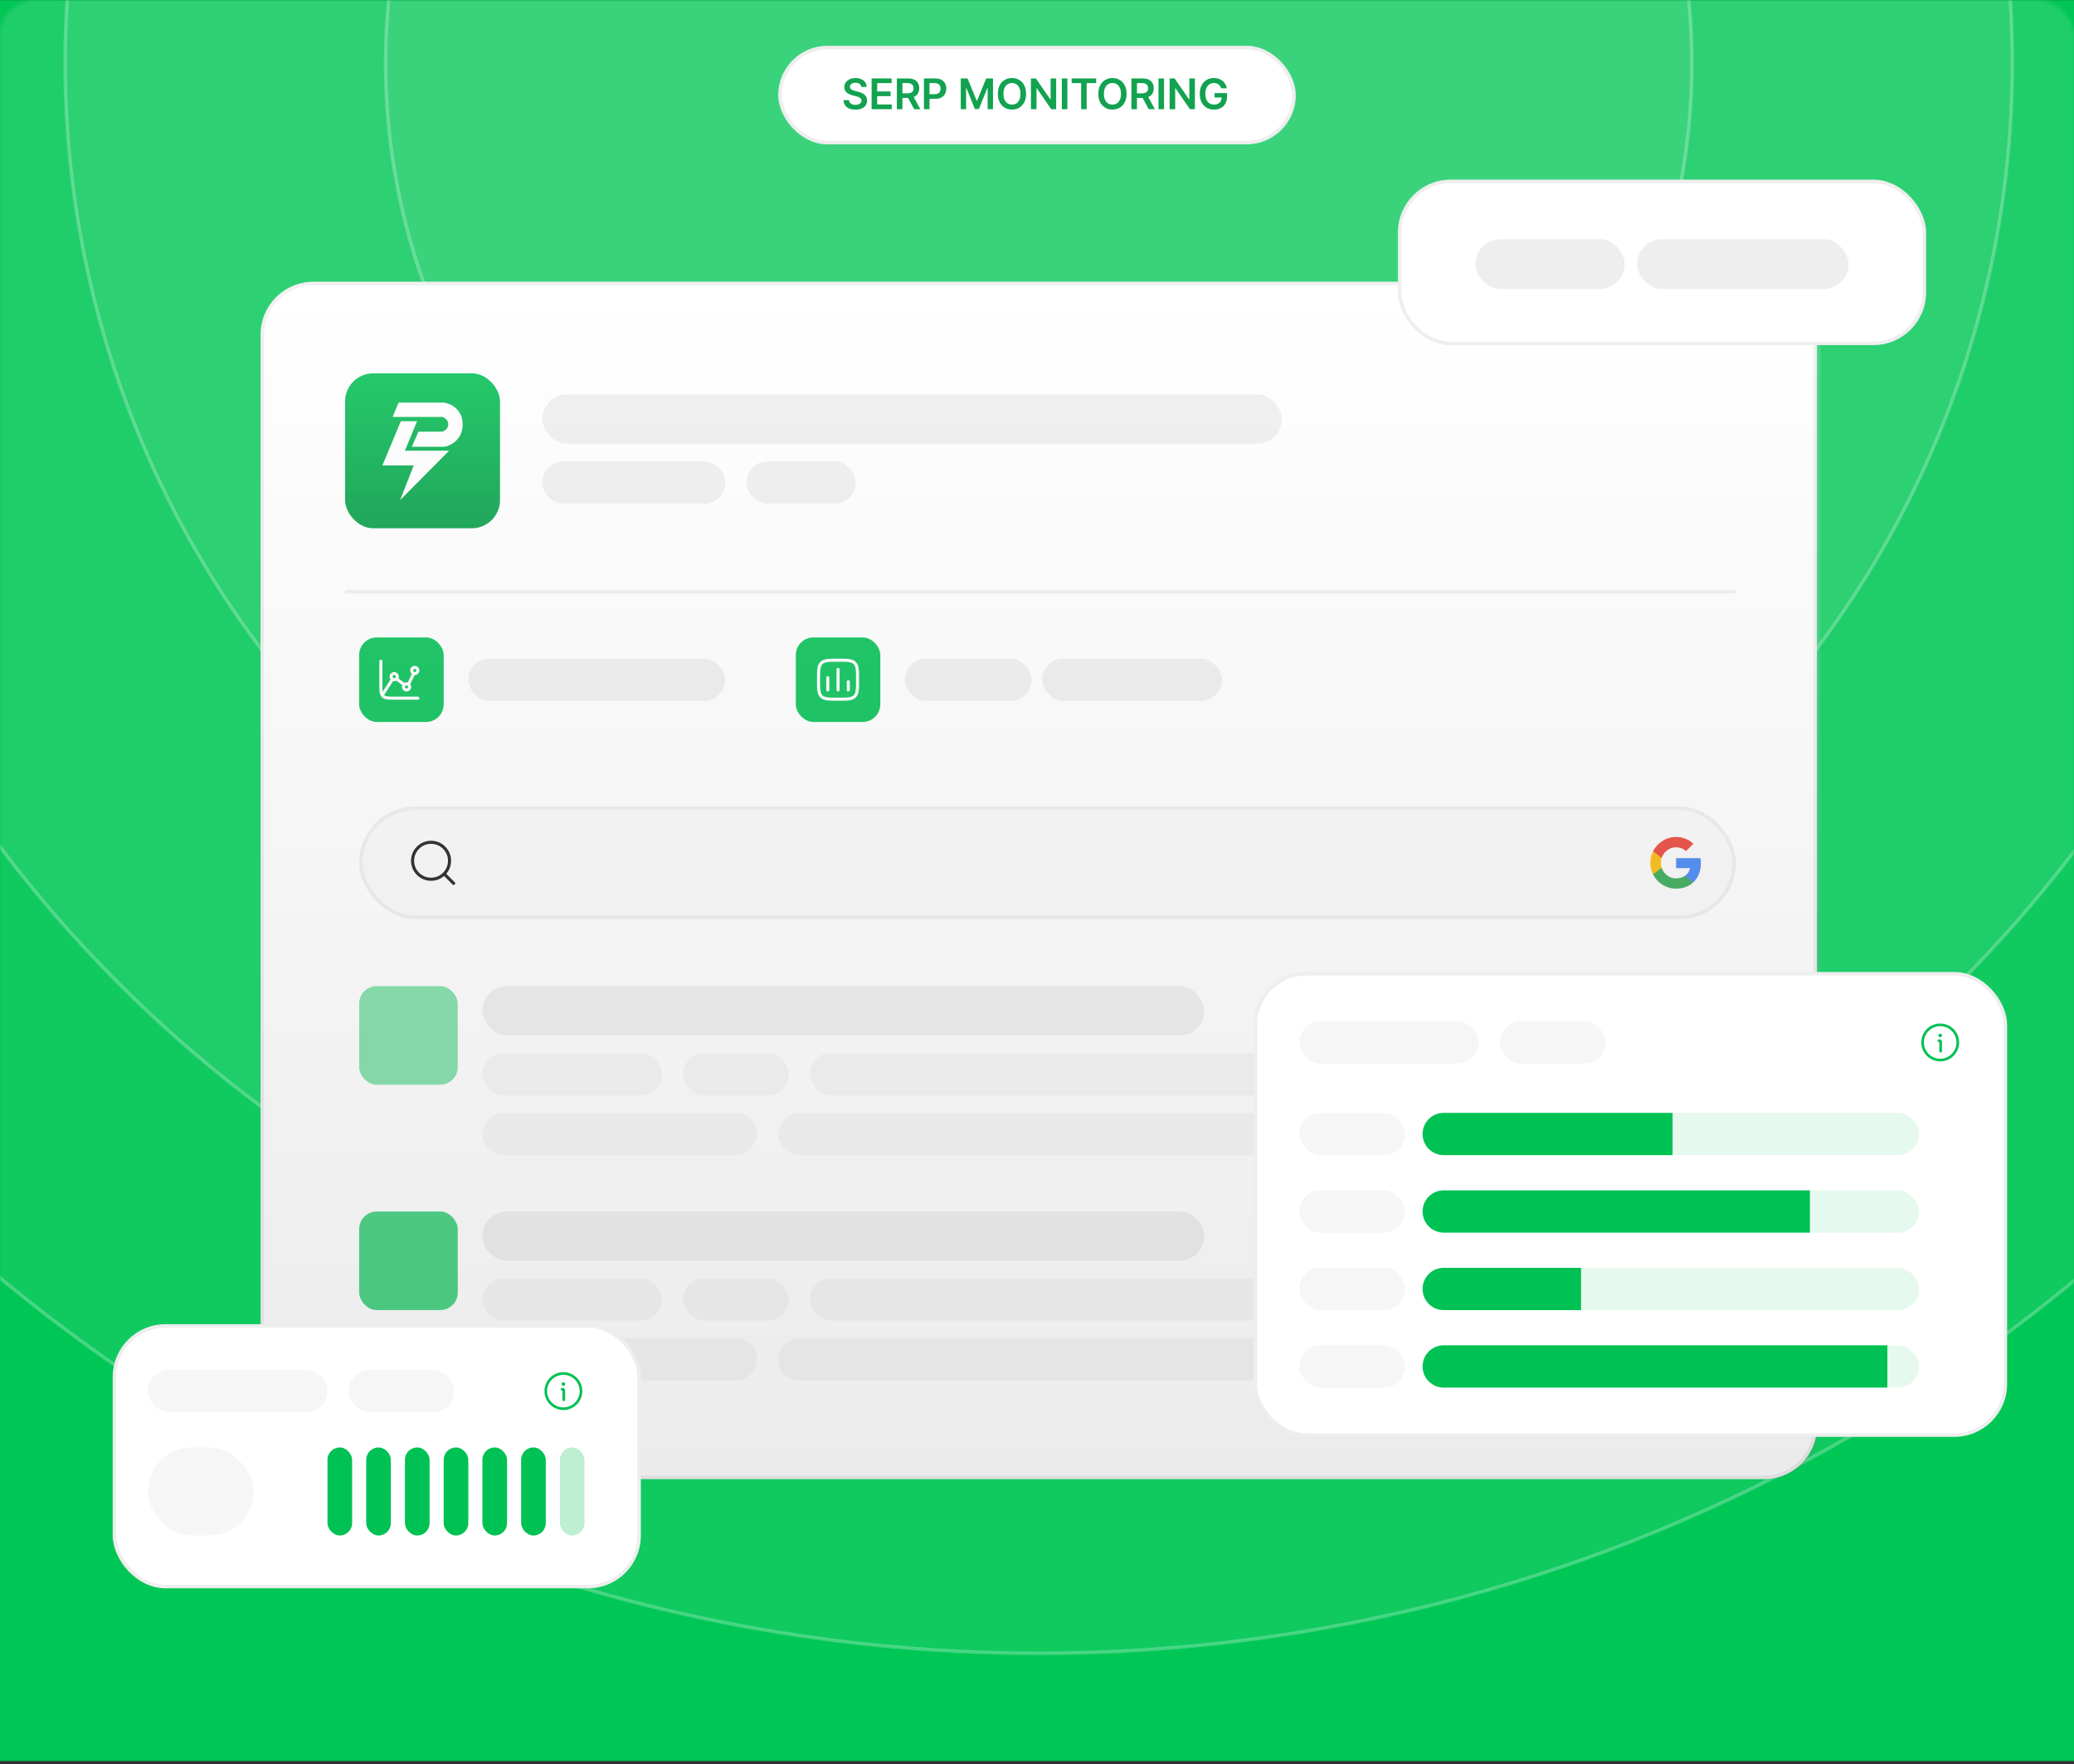
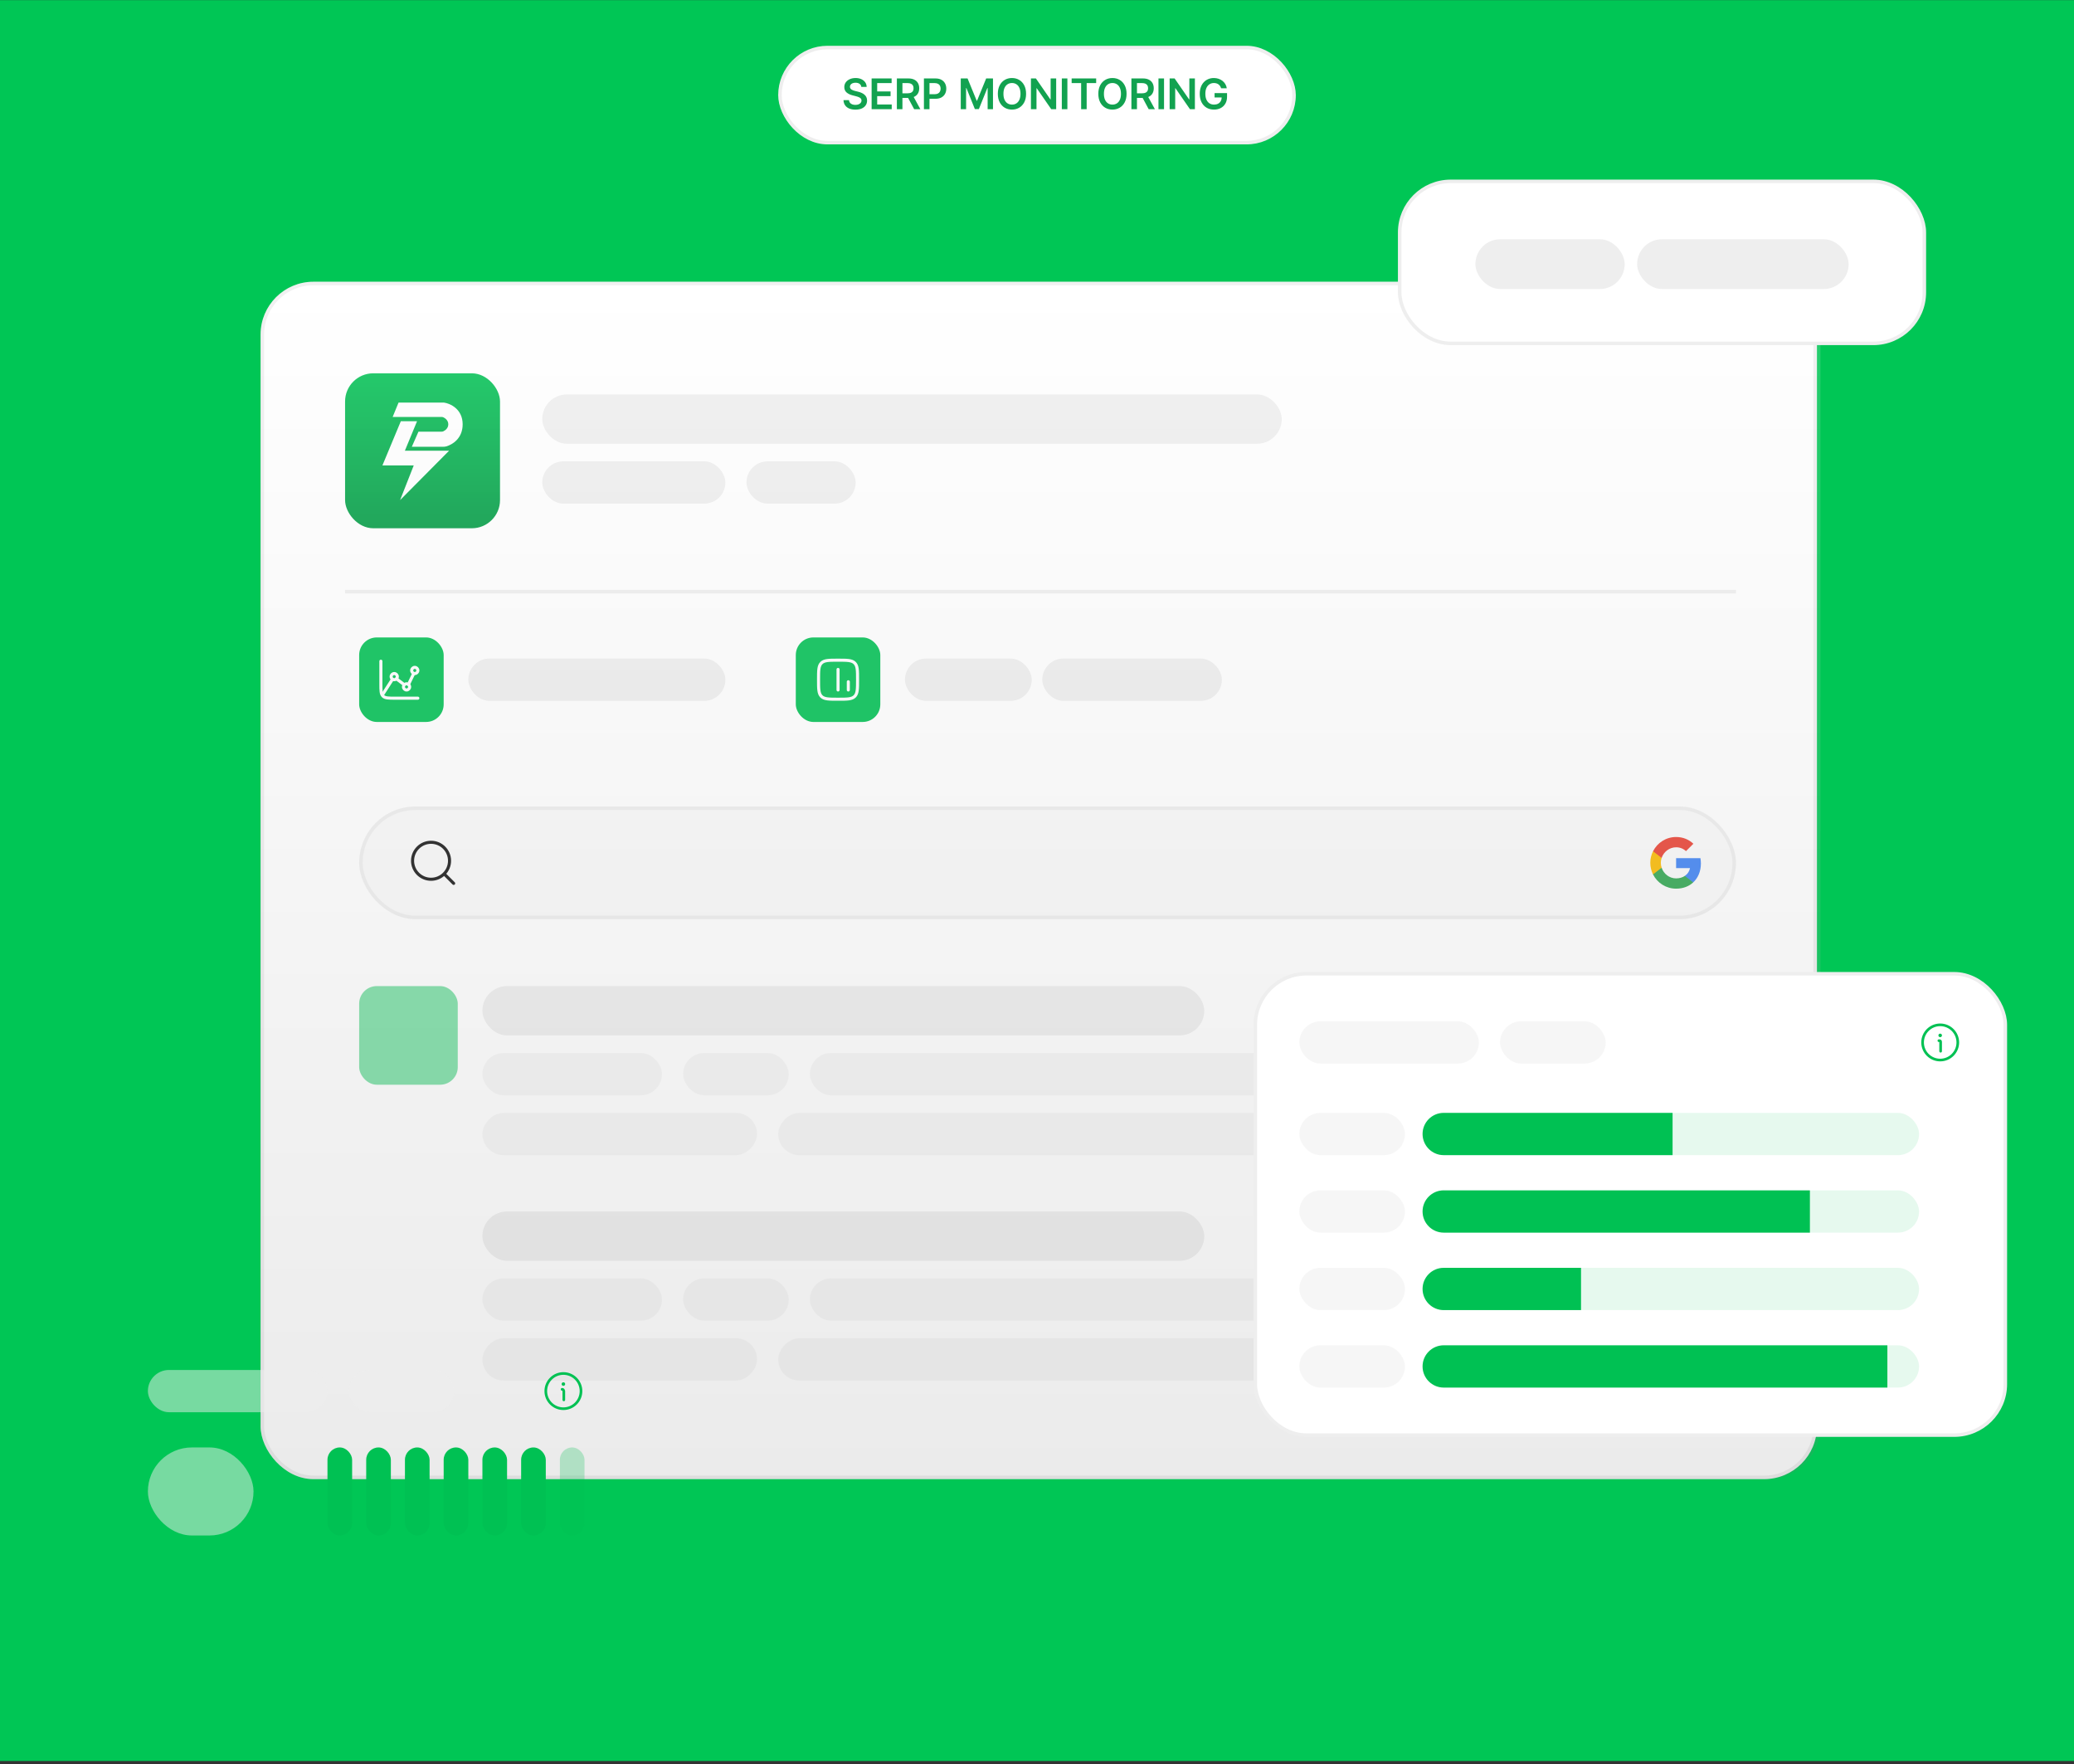
<svg xmlns="http://www.w3.org/2000/svg" width="589" height="501" viewBox="0 0 589 501" fill="none">
  <rect x="0" y="0" width="589" height="501" fill="#333333" stroke="none" />
  <rect y="0.035" width="589" height="500" fill="#00C655" />
  <mask id="mask0_323_5136" style="mask-type:alpha" maskUnits="userSpaceOnUse" x="0" y="0" width="589" height="500">
-     <rect x="0.5" y="0.5" width="588" height="499" rx="9.5" fill="#00C655" stroke="#EEEEEE" />
-   </mask>
+     </mask>
  <g mask="url(#mask0_323_5136)">
    <circle opacity="0.25" cx="295" cy="17.965" r="185.5" fill="white" fill-opacity="0.25" stroke="white" />
    <circle opacity="0.25" cx="295" cy="17.965" r="276.5" fill="white" fill-opacity="0.25" stroke="white" />
    <circle opacity="0.25" cx="295" cy="17.965" r="369.5" fill="white" fill-opacity="0.25" stroke="white" />
    <circle opacity="0.25" cx="295" cy="7.965" r="461.5" fill="white" fill-opacity="0.25" stroke="white" />
  </g>
  <rect x="74.5" y="80.5" width="441" height="339" rx="14.5" fill="white" stroke="#EEEEEE" />
  <path d="M98 168H493" stroke="#EEEEEE" />
  <rect x="98" y="106" width="44" height="44" rx="8" fill="url(#paint0_linear_323_5136)" />
  <path d="M111.512 118.389L113.186 114.309H126.056C127.834 114.553 131.392 116.129 131.392 120.482C131.392 124.446 128.557 126.223 126.759 126.746C126.434 126.841 126.094 126.864 125.756 126.864H116.953L118.836 122.575H125.353C125.541 122.575 125.73 122.55 125.902 122.471C126.488 122.202 127.311 121.561 127.311 120.482C127.311 119.403 126.488 118.762 125.902 118.492C125.73 118.414 125.541 118.389 125.353 118.389H111.512Z" fill="white" />
  <path d="M118.437 119.607H113.833L108.602 132.163H117.495L113.624 141.999L127.54 127.978H114.984L118.437 119.607Z" fill="white" />
  <rect x="154" y="112" width="210" height="14" rx="7" fill="#EEEEEE" />
  <rect x="137" y="280" width="205" height="14" rx="7" fill="#EEEEEE" />
  <rect x="137" y="344" width="205" height="14" rx="7" fill="#EEEEEE" />
  <rect x="154" y="131" width="52" height="12" rx="6" fill="#EEEEEE" />
  <rect opacity="0.5" x="137" y="299" width="51" height="12" rx="6" fill="#EEEEEE" />
  <rect opacity="0.5" x="137" y="363" width="51" height="12" rx="6" fill="#EEEEEE" />
  <rect opacity="0.5" width="51" height="12" rx="6" transform="matrix(-1 0 0 1 468 316)" fill="#EEEEEE" />
  <rect opacity="0.5" width="51" height="12" rx="6" transform="matrix(-1 0 0 1 468 380)" fill="#EEEEEE" />
  <rect x="133" y="187" width="73" height="12" rx="6" fill="#EEEEEE" />
  <rect x="257" y="187" width="36" height="12" rx="6" fill="#EEEEEE" />
  <rect x="296" y="187" width="51" height="12" rx="6" fill="#EEEEEE" />
  <rect x="212" y="131" width="31" height="12" rx="6" fill="#EEEEEE" />
  <rect opacity="0.5" x="194" y="299" width="30" height="12" rx="6" fill="#EEEEEE" />
  <rect opacity="0.5" x="194" y="363" width="30" height="12" rx="6" fill="#EEEEEE" />
  <rect opacity="0.5" width="30" height="12" rx="6" transform="matrix(-1 0 0 1 411 316)" fill="#EEEEEE" />
  <rect opacity="0.5" width="30" height="12" rx="6" transform="matrix(-1 0 0 1 411 380)" fill="#EEEEEE" />
  <rect opacity="0.5" x="230" y="299" width="154" height="12" rx="6" fill="#EEEEEE" />
  <rect opacity="0.5" x="230" y="363" width="154" height="12" rx="6" fill="#EEEEEE" />
  <rect opacity="0.5" width="154" height="12" rx="6" transform="matrix(-1 0 0 1 375 316)" fill="#EEEEEE" />
  <rect opacity="0.5" width="154" height="12" rx="6" transform="matrix(-1 0 0 1 375 380)" fill="#EEEEEE" />
  <rect opacity="0.5" x="390" y="299" width="78" height="12" rx="6" fill="#EEEEEE" />
  <rect opacity="0.5" x="390" y="363" width="78" height="12" rx="6" fill="#EEEEEE" />
  <rect opacity="0.5" width="78" height="12" rx="6" transform="matrix(-1 0 0 1 215 316)" fill="#EEEEEE" />
  <rect opacity="0.5" width="78" height="12" rx="6" transform="matrix(-1 0 0 1 215 380)" fill="#EEEEEE" />
  <rect x="102" y="181" width="24" height="24" rx="5" fill="#00C153" />
  <rect x="226" y="181" width="24" height="24" rx="5" fill="#00C153" />
  <path d="M111.959 193C112.442 193 112.834 192.608 112.834 192.125C112.834 191.642 112.442 191.25 111.959 191.25C111.476 191.25 111.084 191.642 111.084 192.125C111.084 192.608 111.476 193 111.959 193Z" stroke="white" stroke-width="0.875" />
  <path d="M115.459 195.916C115.942 195.916 116.334 195.524 116.334 195.041C116.334 194.558 115.942 194.166 115.459 194.166C114.976 194.166 114.584 194.558 114.584 195.041C114.584 195.524 114.976 195.916 115.459 195.916Z" stroke="white" stroke-width="0.875" />
  <path d="M117.791 191.25C118.274 191.25 118.666 190.858 118.666 190.375C118.666 189.892 118.274 189.5 117.791 189.5C117.308 189.5 116.916 189.892 116.916 190.375C116.916 190.858 117.308 191.25 117.791 191.25Z" stroke="white" stroke-width="0.875" />
  <path d="M116.003 194.34L117.5 191.25M112.59 192.748L114.702 194.34M108.75 197.083L111.427 192.93" stroke="white" stroke-width="0.875" stroke-linecap="round" stroke-linejoin="round" />
  <path d="M118.666 198.25H112.249C110.324 198.25 109.362 198.25 108.764 197.652C108.166 197.054 108.166 196.092 108.166 194.167V187.75" stroke="white" stroke-width="0.875" stroke-linecap="round" />
  <rect x="102" y="229" width="391" height="32" rx="16" fill="#EEEEEE" fill-opacity="0.25" />
  <rect x="102.5" y="229.5" width="390" height="31" rx="15.5" stroke="#1A1A1A" stroke-opacity="0.05" />
  <g clip-path="url(#clip0_323_5136)">
    <path d="M483.04 245.166C483.04 244.646 482.993 244.146 482.907 243.666H476V246.506H479.947C479.773 247.419 479.253 248.193 478.473 248.713V250.559H480.853C482.24 249.279 483.04 247.399 483.04 245.166Z" fill="#4285F4" />
    <path d="M476 252.334C477.98 252.334 479.64 251.68 480.853 250.56L478.473 248.714C477.82 249.154 476.986 249.42 476 249.42C474.093 249.42 472.473 248.134 471.893 246.4H469.453V248.294C470.66 250.687 473.133 252.334 476 252.334Z" fill="#34A853" />
    <path d="M471.893 246.393C471.746 245.953 471.659 245.486 471.659 245C471.659 244.513 471.746 244.046 471.893 243.606V241.713H469.453C468.953 242.7 468.666 243.813 468.666 245C468.666 246.186 468.953 247.3 469.453 248.286L471.353 246.806L471.893 246.393Z" fill="#FBBC05" />
    <path d="M476 240.586C477.08 240.586 478.04 240.959 478.806 241.679L480.906 239.579C479.633 238.393 477.98 237.666 476 237.666C473.133 237.666 470.66 239.313 469.453 241.713L471.893 243.606C472.473 241.873 474.093 240.586 476 240.586Z" fill="#EA4335" />
  </g>
  <path d="M126.209 248.209L128.834 250.834" stroke="#1A1A1A" stroke-width="0.875" stroke-linecap="round" stroke-linejoin="round" />
  <path d="M127.666 244.416C127.666 241.517 125.316 239.166 122.416 239.166C119.517 239.166 117.166 241.517 117.166 244.416C117.166 247.316 119.517 249.666 122.416 249.666C125.316 249.666 127.666 247.316 127.666 244.416Z" stroke="#1A1A1A" stroke-width="0.875" stroke-linejoin="round" />
  <path d="M240.916 195.917V193.584" stroke="white" stroke-width="0.875" stroke-linecap="round" />
  <path d="M238 195.917V190.084" stroke="white" stroke-width="0.875" stroke-linecap="round" />
-   <path d="M235.084 195.916V192.416" stroke="white" stroke-width="0.875" stroke-linecap="round" />
  <path d="M243.541 193.001C243.541 190.388 243.541 189.082 242.729 188.271C241.918 187.459 240.612 187.459 237.999 187.459C235.387 187.459 234.081 187.459 233.269 188.271C232.458 189.082 232.458 190.388 232.458 193.001C232.458 195.613 232.458 196.919 233.269 197.731C234.081 198.542 235.387 198.542 237.999 198.542C240.612 198.542 241.918 198.542 242.729 197.731C243.541 196.919 243.541 195.613 243.541 193.001Z" stroke="white" stroke-width="0.875" stroke-linejoin="round" />
  <rect opacity="0.5" x="102" y="280" width="28" height="28" rx="5" fill="#00C153" />
-   <rect opacity="0.75" x="102" y="344" width="28" height="28" rx="5" fill="#00C153" />
  <g style="mix-blend-mode:multiply" opacity="0.15">
    <rect x="74" y="80" width="443" height="340" rx="15" fill="url(#paint1_linear_323_5136)" />
  </g>
-   <rect x="32.5" y="376.5" width="149" height="74" rx="14.5" fill="white" stroke="#EEEEEE" />
  <rect opacity="0.5" x="42" y="389" width="51" height="12" rx="6" fill="#EEEEEE" />
  <rect opacity="0.5" x="99" y="389" width="30" height="12" rx="6" fill="#EEEEEE" />
  <rect opacity="0.5" x="42" y="411" width="30" height="25" rx="12.5" fill="#EEEEEE" />
  <rect x="397.5" y="51.5" width="149" height="46" rx="14.5" fill="white" stroke="#EEEEEE" />
  <rect x="419" y="67.934" width="42.4" height="14.133" rx="7.067" fill="#EEEEEE" />
  <rect x="464.934" y="67.934" width="60.067" height="14.133" rx="7.067" fill="#EEEEEE" />
  <path d="M165 395C165 392.239 162.761 390 160 390C157.239 390 155 392.239 155 395C155 397.761 157.239 400 160 400C162.761 400 165 397.761 165 395Z" stroke="#00C153" stroke-width="0.75" />
-   <path d="M160.121 397.5V395C160.121 394.764 160.121 394.646 160.048 394.573C159.975 394.5 159.857 394.5 159.621 394.5" stroke="#00C153" stroke-width="0.75" stroke-linecap="round" stroke-linejoin="round" />
+   <path d="M160.121 397.5V395C159.975 394.5 159.857 394.5 159.621 394.5" stroke="#00C153" stroke-width="0.75" stroke-linecap="round" stroke-linejoin="round" />
  <path d="M159.996 393H160.001" stroke="#00C153" stroke-linecap="round" stroke-linejoin="round" />
  <rect x="93" y="411" width="7" height="25" rx="3.5" fill="#00C153" />
  <rect x="104" y="411" width="7" height="25" rx="3.5" fill="#00C153" />
  <rect x="115" y="411" width="7" height="25" rx="3.5" fill="#00C153" />
  <rect x="126" y="411" width="7" height="25" rx="3.5" fill="#00C153" />
  <rect x="137" y="411" width="7" height="25" rx="3.5" fill="#00C153" />
  <rect x="148" y="411" width="7" height="25" rx="3.5" fill="#00C153" />
  <rect opacity="0.25" x="159" y="411" width="7" height="25" rx="3.5" fill="#00C153" />
  <rect x="356.5" y="276.5" width="213" height="131" rx="14.5" fill="white" stroke="#EEEEEE" />
  <rect opacity="0.5" x="369" y="290" width="51" height="12" rx="6" fill="#EEEEEE" />
  <rect opacity="0.5" x="426" y="290" width="30" height="12" rx="6" fill="#EEEEEE" />
  <rect opacity="0.5" x="369" y="316" width="30" height="12" rx="6" fill="#EEEEEE" />
  <rect opacity="0.1" x="404" y="316" width="141" height="12" rx="6" fill="#00C153" />
  <path d="M404 322C404 318.686 406.686 316 410 316H475V328H410C406.686 328 404 325.314 404 322V322Z" fill="#00C153" />
  <rect opacity="0.1" x="404" y="338" width="141" height="12" rx="6" fill="#00C153" />
  <path d="M404 344C404 340.686 406.686 338 410 338H514V350H410C406.686 350 404 347.314 404 344V344Z" fill="#00C153" />
  <rect opacity="0.1" x="404" y="360" width="141" height="12" rx="6" fill="#00C153" />
  <path d="M404 366C404 362.686 406.686 360 410 360H449V372H410C406.686 372 404 369.314 404 366V366Z" fill="#00C153" />
  <rect opacity="0.1" x="404" y="382" width="141" height="12" rx="6" fill="#00C153" />
  <path d="M404 388C404 384.686 406.686 382 410 382H536V394H410C406.686 394 404 391.314 404 388V388Z" fill="#00C153" />
  <rect opacity="0.5" x="369" y="338" width="30" height="12" rx="6" fill="#EEEEEE" />
  <rect opacity="0.5" x="369" y="360" width="30" height="12" rx="6" fill="#EEEEEE" />
  <rect opacity="0.5" x="369" y="382" width="30" height="12" rx="6" fill="#EEEEEE" />
  <path d="M556 296C556 293.239 553.761 291 551 291C548.239 291 546 293.239 546 296C546 298.761 548.239 301 551 301C553.761 301 556 298.761 556 296Z" stroke="#00C153" stroke-width="0.75" />
  <path d="M551.121 298.5V296C551.121 295.764 551.121 295.646 551.048 295.573C550.975 295.5 550.857 295.5 550.621 295.5" stroke="#00C153" stroke-width="0.75" stroke-linecap="round" stroke-linejoin="round" />
  <path d="M550.996 294H551.001" stroke="#00C153" stroke-linecap="round" stroke-linejoin="round" />
  <rect x="221.5" y="13.5" width="146" height="27" rx="13.5" fill="white" />
  <rect x="221.5" y="13.5" width="146" height="27" rx="13.5" stroke="#EEEEEE" />
  <path d="M244.604 24.672C244.564 24.3 244.396 24.01 244.101 23.803C243.808 23.595 243.428 23.491 242.959 23.491C242.629 23.491 242.347 23.541 242.111 23.641C241.875 23.74 241.695 23.875 241.57 24.046C241.445 24.216 241.381 24.41 241.378 24.629C241.378 24.811 241.419 24.969 241.501 25.102C241.587 25.236 241.702 25.349 241.847 25.443C241.991 25.534 242.152 25.611 242.328 25.673C242.504 25.736 242.682 25.788 242.861 25.831L243.679 26.035C244.009 26.112 244.325 26.216 244.629 26.347C244.936 26.477 245.21 26.642 245.452 26.841C245.696 27.04 245.889 27.28 246.031 27.561C246.173 27.842 246.244 28.172 246.244 28.55C246.244 29.061 246.114 29.511 245.852 29.901C245.591 30.287 245.213 30.59 244.719 30.808C244.227 31.024 243.632 31.132 242.933 31.132C242.254 31.132 241.665 31.027 241.165 30.817C240.668 30.607 240.278 30.3 239.997 29.896C239.719 29.493 239.568 29.001 239.545 28.422H241.101C241.124 28.726 241.217 28.979 241.382 29.18C241.547 29.382 241.761 29.533 242.026 29.632C242.293 29.732 242.591 29.781 242.92 29.781C243.264 29.781 243.565 29.73 243.824 29.628C244.085 29.523 244.29 29.378 244.438 29.193C244.585 29.006 244.661 28.787 244.663 28.537C244.661 28.31 244.594 28.122 244.463 27.974C244.332 27.824 244.149 27.699 243.913 27.599C243.68 27.497 243.408 27.406 243.095 27.327L242.102 27.071C241.384 26.886 240.815 26.607 240.398 26.232C239.983 25.854 239.776 25.352 239.776 24.727C239.776 24.213 239.915 23.763 240.193 23.376C240.474 22.99 240.857 22.69 241.339 22.477C241.822 22.261 242.369 22.153 242.98 22.153C243.599 22.153 244.142 22.261 244.608 22.477C245.077 22.69 245.445 22.987 245.712 23.368C245.979 23.746 246.116 24.18 246.125 24.672H244.604ZM247.534 31V22.273H253.21V23.598H249.115V25.967H252.916V27.293H249.115V29.675H253.244V31H247.534ZM254.703 31V22.273H257.976C258.646 22.273 259.209 22.389 259.663 22.622C260.12 22.855 260.466 23.182 260.699 23.602C260.934 24.02 261.052 24.507 261.052 25.064C261.052 25.624 260.933 26.109 260.694 26.521C260.459 26.93 260.11 27.247 259.65 27.472C259.19 27.693 258.625 27.804 257.954 27.804H255.623V26.491H257.741C258.133 26.491 258.454 26.438 258.704 26.329C258.954 26.219 259.139 26.058 259.258 25.848C259.38 25.635 259.441 25.374 259.441 25.064C259.441 24.754 259.38 24.49 259.258 24.271C259.136 24.05 258.95 23.882 258.7 23.768C258.45 23.652 258.128 23.594 257.733 23.594H256.284V31H254.703ZM259.211 27.046L261.372 31H259.608L257.485 27.046H259.211ZM262.388 31V22.273H265.66C266.331 22.273 266.893 22.398 267.348 22.648C267.805 22.898 268.15 23.241 268.383 23.679C268.619 24.114 268.737 24.608 268.737 25.162C268.737 25.722 268.619 26.219 268.383 26.653C268.147 27.088 267.799 27.43 267.339 27.68C266.879 27.928 266.312 28.051 265.639 28.051H263.47V26.751H265.426C265.818 26.751 266.139 26.683 266.389 26.547C266.639 26.41 266.824 26.223 266.943 25.984C267.065 25.746 267.126 25.472 267.126 25.162C267.126 24.852 267.065 24.579 266.943 24.344C266.824 24.108 266.638 23.925 266.385 23.794C266.135 23.66 265.812 23.594 265.417 23.594H263.968V31H262.388ZM272.847 22.273H274.781L277.372 28.597H277.475L280.065 22.273H282V31H280.483V25.004H280.402L277.99 30.974H276.857L274.445 24.991H274.364V31H272.847V22.273ZM291.4 26.636C291.4 27.577 291.224 28.382 290.872 29.053C290.522 29.72 290.045 30.232 289.44 30.587C288.838 30.942 288.154 31.119 287.39 31.119C286.626 31.119 285.941 30.942 285.336 30.587C284.734 30.229 284.257 29.716 283.904 29.048C283.555 28.378 283.38 27.574 283.38 26.636C283.38 25.696 283.555 24.892 283.904 24.224C284.257 23.554 284.734 23.041 285.336 22.686C285.941 22.331 286.626 22.153 287.39 22.153C288.154 22.153 288.838 22.331 289.44 22.686C290.045 23.041 290.522 23.554 290.872 24.224C291.224 24.892 291.4 25.696 291.4 26.636ZM289.811 26.636C289.811 25.974 289.707 25.416 289.499 24.962C289.295 24.504 289.011 24.159 288.647 23.926C288.284 23.69 287.865 23.572 287.39 23.572C286.916 23.572 286.497 23.69 286.133 23.926C285.769 24.159 285.484 24.504 285.276 24.962C285.072 25.416 284.97 25.974 284.97 26.636C284.97 27.298 285.072 27.858 285.276 28.315C285.484 28.77 285.769 29.115 286.133 29.351C286.497 29.584 286.916 29.7 287.39 29.7C287.865 29.7 288.284 29.584 288.647 29.351C289.011 29.115 289.295 28.77 289.499 28.315C289.707 27.858 289.811 27.298 289.811 26.636ZM299.947 22.273V31H298.54L294.428 25.055H294.356V31H292.775V22.273H294.189L298.297 28.222H298.374V22.273H299.947ZM303.13 22.273V31H301.549V22.273H303.13ZM304.339 23.598V22.273H311.302V23.598H308.604V31H307.036V23.598H304.339ZM319.936 26.636C319.936 27.577 319.76 28.382 319.407 29.053C319.058 29.72 318.581 30.232 317.975 30.587C317.373 30.942 316.69 31.119 315.926 31.119C315.162 31.119 314.477 30.942 313.872 30.587C313.269 30.229 312.792 29.716 312.44 29.048C312.09 28.378 311.916 27.574 311.916 26.636C311.916 25.696 312.09 24.892 312.44 24.224C312.792 23.554 313.269 23.041 313.872 22.686C314.477 22.331 315.162 22.153 315.926 22.153C316.69 22.153 317.373 22.331 317.975 22.686C318.581 23.041 319.058 23.554 319.407 24.224C319.76 24.892 319.936 25.696 319.936 26.636ZM318.346 26.636C318.346 25.974 318.242 25.416 318.035 24.962C317.831 24.504 317.546 24.159 317.183 23.926C316.819 23.69 316.4 23.572 315.926 23.572C315.451 23.572 315.032 23.69 314.669 23.926C314.305 24.159 314.019 24.504 313.812 24.962C313.608 25.416 313.505 25.974 313.505 26.636C313.505 27.298 313.608 27.858 313.812 28.315C314.019 28.77 314.305 29.115 314.669 29.351C315.032 29.584 315.451 29.7 315.926 29.7C316.4 29.7 316.819 29.584 317.183 29.351C317.546 29.115 317.831 28.77 318.035 28.315C318.242 27.858 318.346 27.298 318.346 26.636ZM321.31 31V22.273H324.583C325.254 22.273 325.816 22.389 326.271 22.622C326.728 22.855 327.073 23.182 327.306 23.602C327.542 24.02 327.66 24.507 327.66 25.064C327.66 25.624 327.54 26.109 327.302 26.521C327.066 26.93 326.718 27.247 326.258 27.472C325.798 27.693 325.232 27.804 324.562 27.804H322.231V26.491H324.349C324.741 26.491 325.062 26.438 325.312 26.329C325.562 26.219 325.746 26.058 325.866 25.848C325.988 25.635 326.049 25.374 326.049 25.064C326.049 24.754 325.988 24.49 325.866 24.271C325.744 24.05 325.557 23.882 325.307 23.768C325.057 23.652 324.735 23.594 324.34 23.594H322.891V31H321.31ZM325.819 27.046L327.979 31H326.215L324.093 27.046H325.819ZM330.576 22.273V31H328.995V22.273H330.576ZM339.34 22.273V31H337.934L333.821 25.055H333.749V31H332.168V22.273H333.583L337.691 28.222H337.767V22.273H339.34ZM346.789 25.06C346.718 24.829 346.62 24.624 346.495 24.442C346.373 24.257 346.225 24.099 346.052 23.969C345.881 23.838 345.685 23.74 345.464 23.675C345.242 23.607 345.001 23.572 344.739 23.572C344.271 23.572 343.853 23.69 343.487 23.926C343.12 24.162 342.832 24.509 342.621 24.966C342.414 25.421 342.31 25.974 342.31 26.628C342.31 27.287 342.414 27.845 342.621 28.303C342.829 28.76 343.117 29.108 343.487 29.347C343.856 29.582 344.285 29.7 344.773 29.7C345.217 29.7 345.6 29.615 345.924 29.445C346.251 29.274 346.502 29.033 346.678 28.72C346.854 28.405 346.943 28.035 346.943 27.612L347.3 27.668H344.931V26.432H348.472V27.48C348.472 28.227 348.313 28.874 347.995 29.419C347.677 29.965 347.239 30.385 346.683 30.68C346.126 30.973 345.487 31.119 344.765 31.119C343.961 31.119 343.255 30.939 342.647 30.578C342.042 30.215 341.569 29.699 341.228 29.031C340.89 28.361 340.721 27.565 340.721 26.645C340.721 25.94 340.82 25.311 341.019 24.757C341.221 24.203 341.502 23.733 341.863 23.347C342.224 22.957 342.647 22.662 343.133 22.46C343.619 22.256 344.147 22.153 344.718 22.153C345.201 22.153 345.651 22.224 346.069 22.366C346.487 22.506 346.857 22.704 347.181 22.963C347.508 23.222 347.776 23.528 347.987 23.884C348.197 24.239 348.335 24.631 348.4 25.06H346.789Z" fill="#12A250" />
  <defs>
    <linearGradient id="paint0_linear_323_5136" x1="120" y1="106" x2="120" y2="150" gradientUnits="userSpaceOnUse">
      <stop stop-color="#00C153" />
      <stop offset="1" stop-color="#009B43" />
    </linearGradient>
    <linearGradient id="paint1_linear_323_5136" x1="295.5" y1="80" x2="295.5" y2="420" gradientUnits="userSpaceOnUse">
      <stop stop-color="white" />
      <stop offset="1" stop-color="#797979" />
    </linearGradient>
    <clipPath id="clip0_323_5136">
      <rect width="16" height="16" fill="white" transform="translate(468 237)" />
    </clipPath>
  </defs>
</svg>